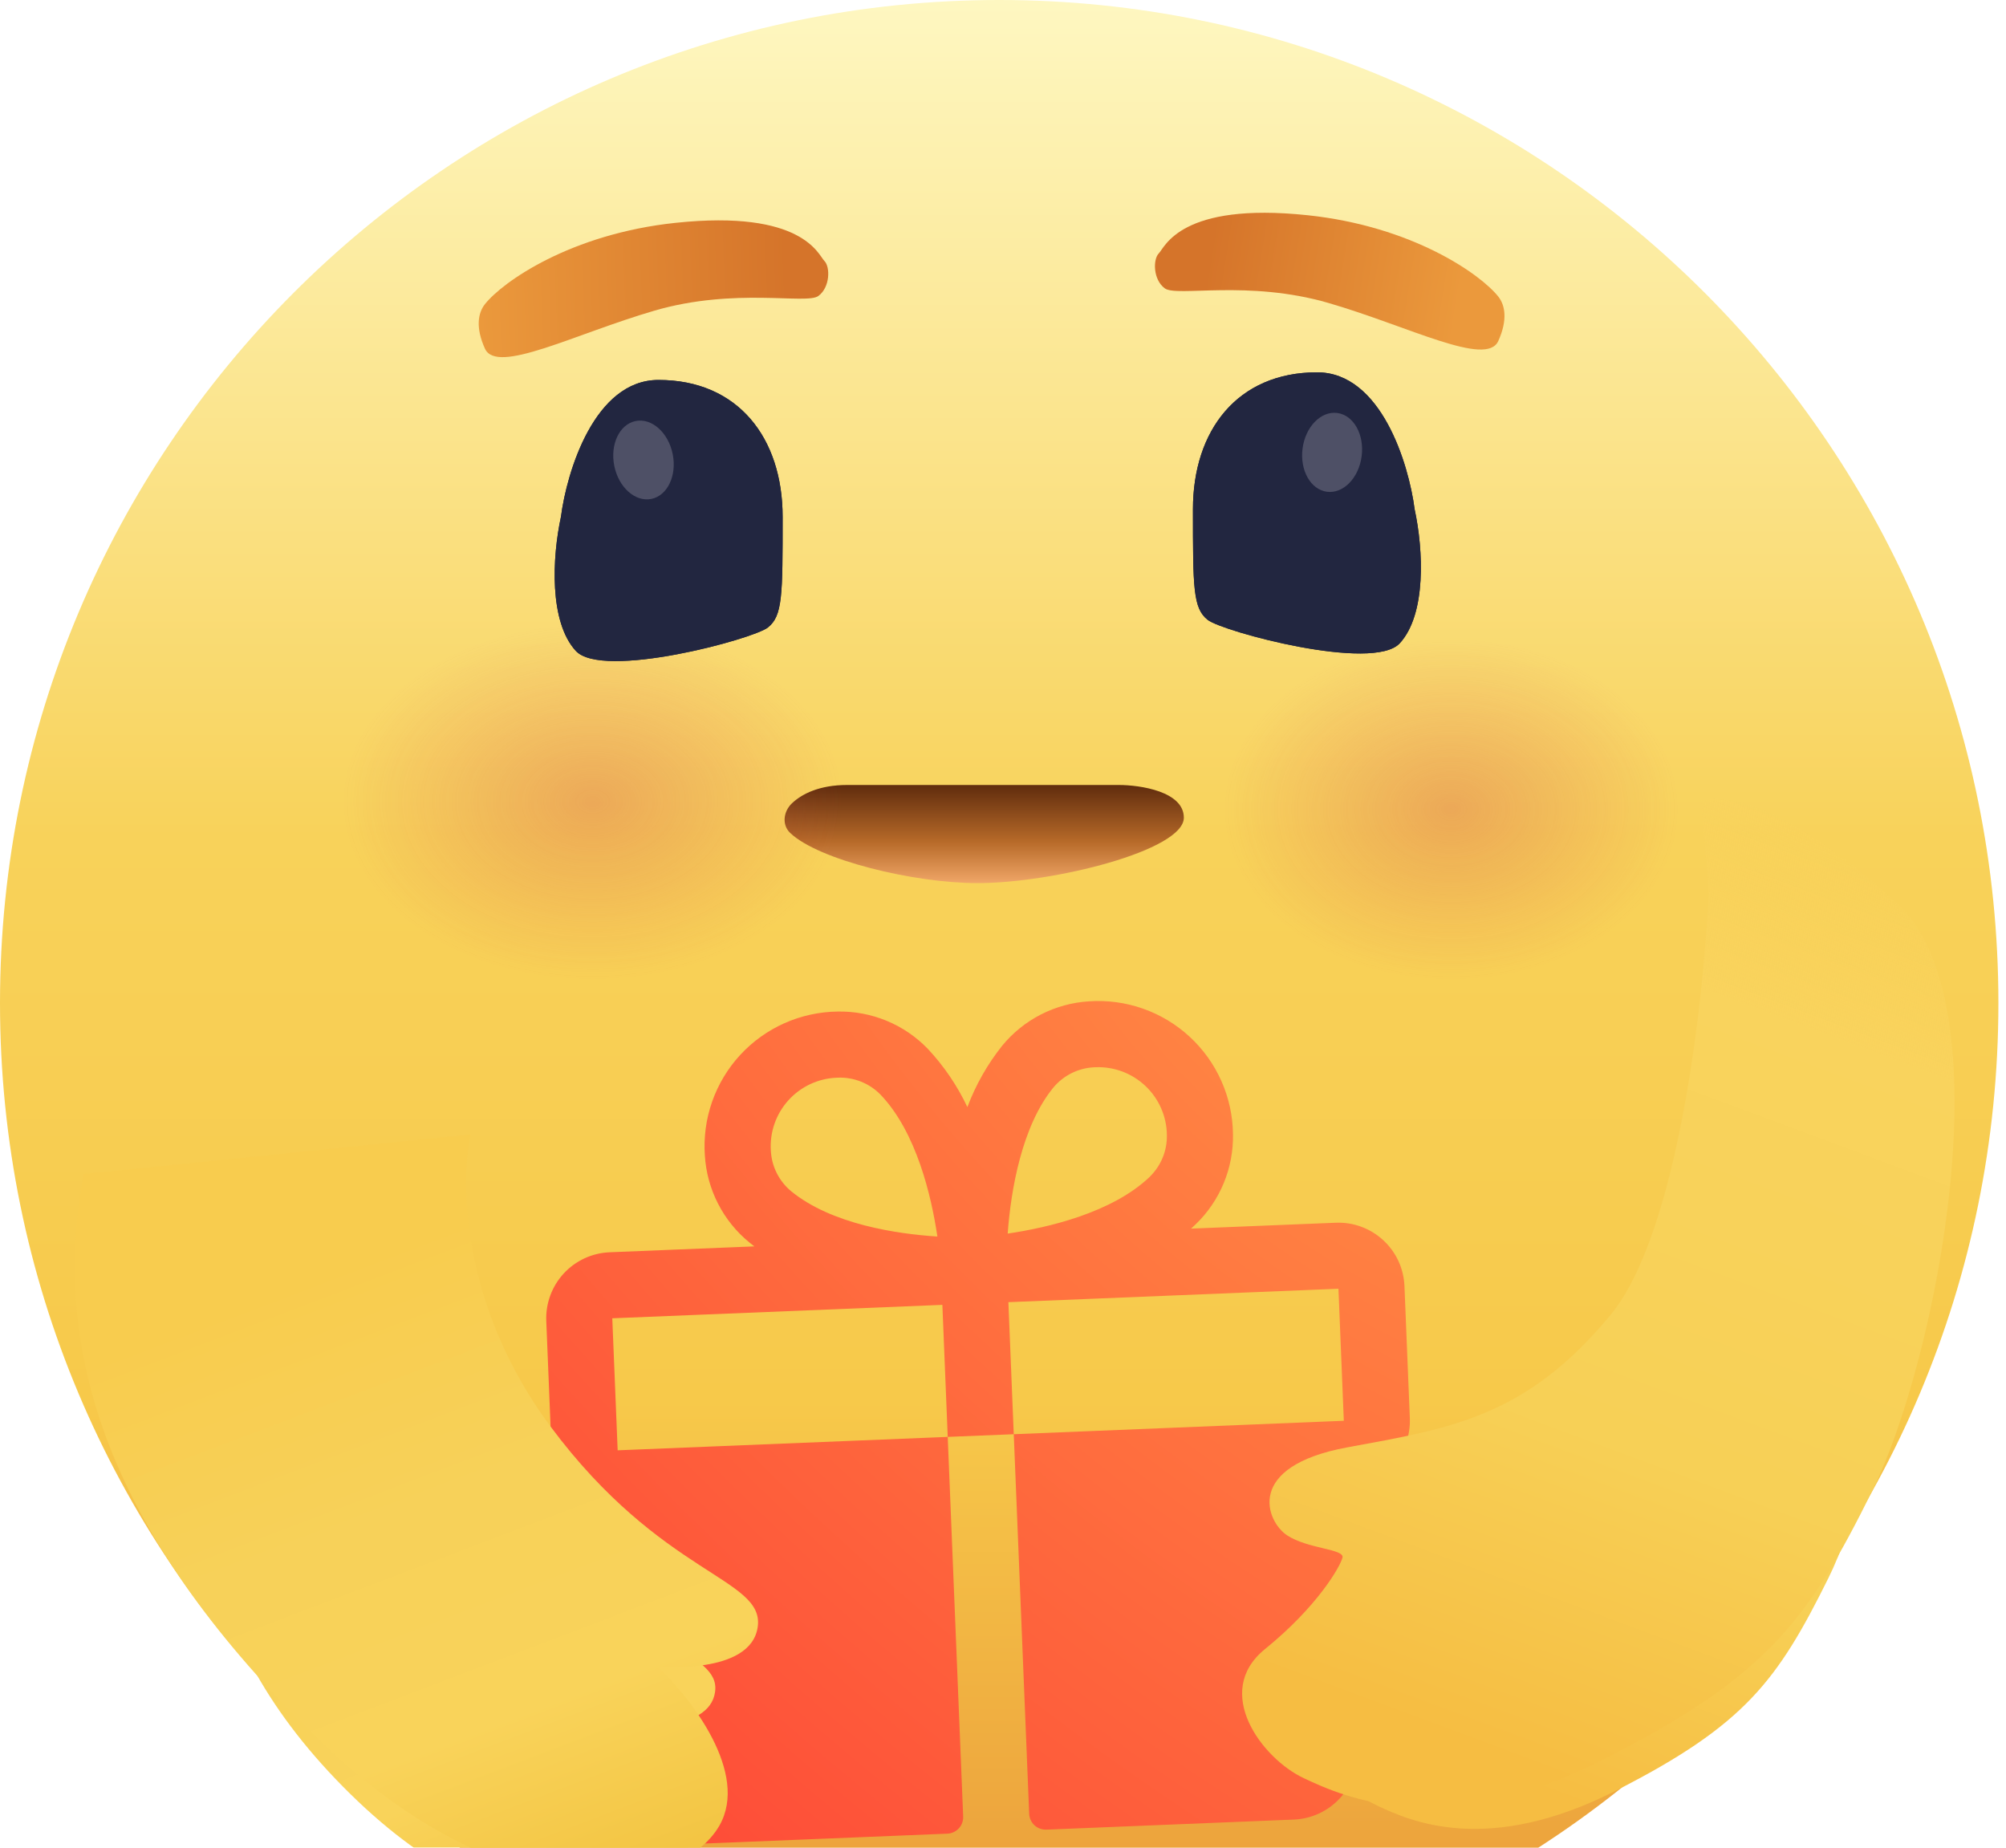
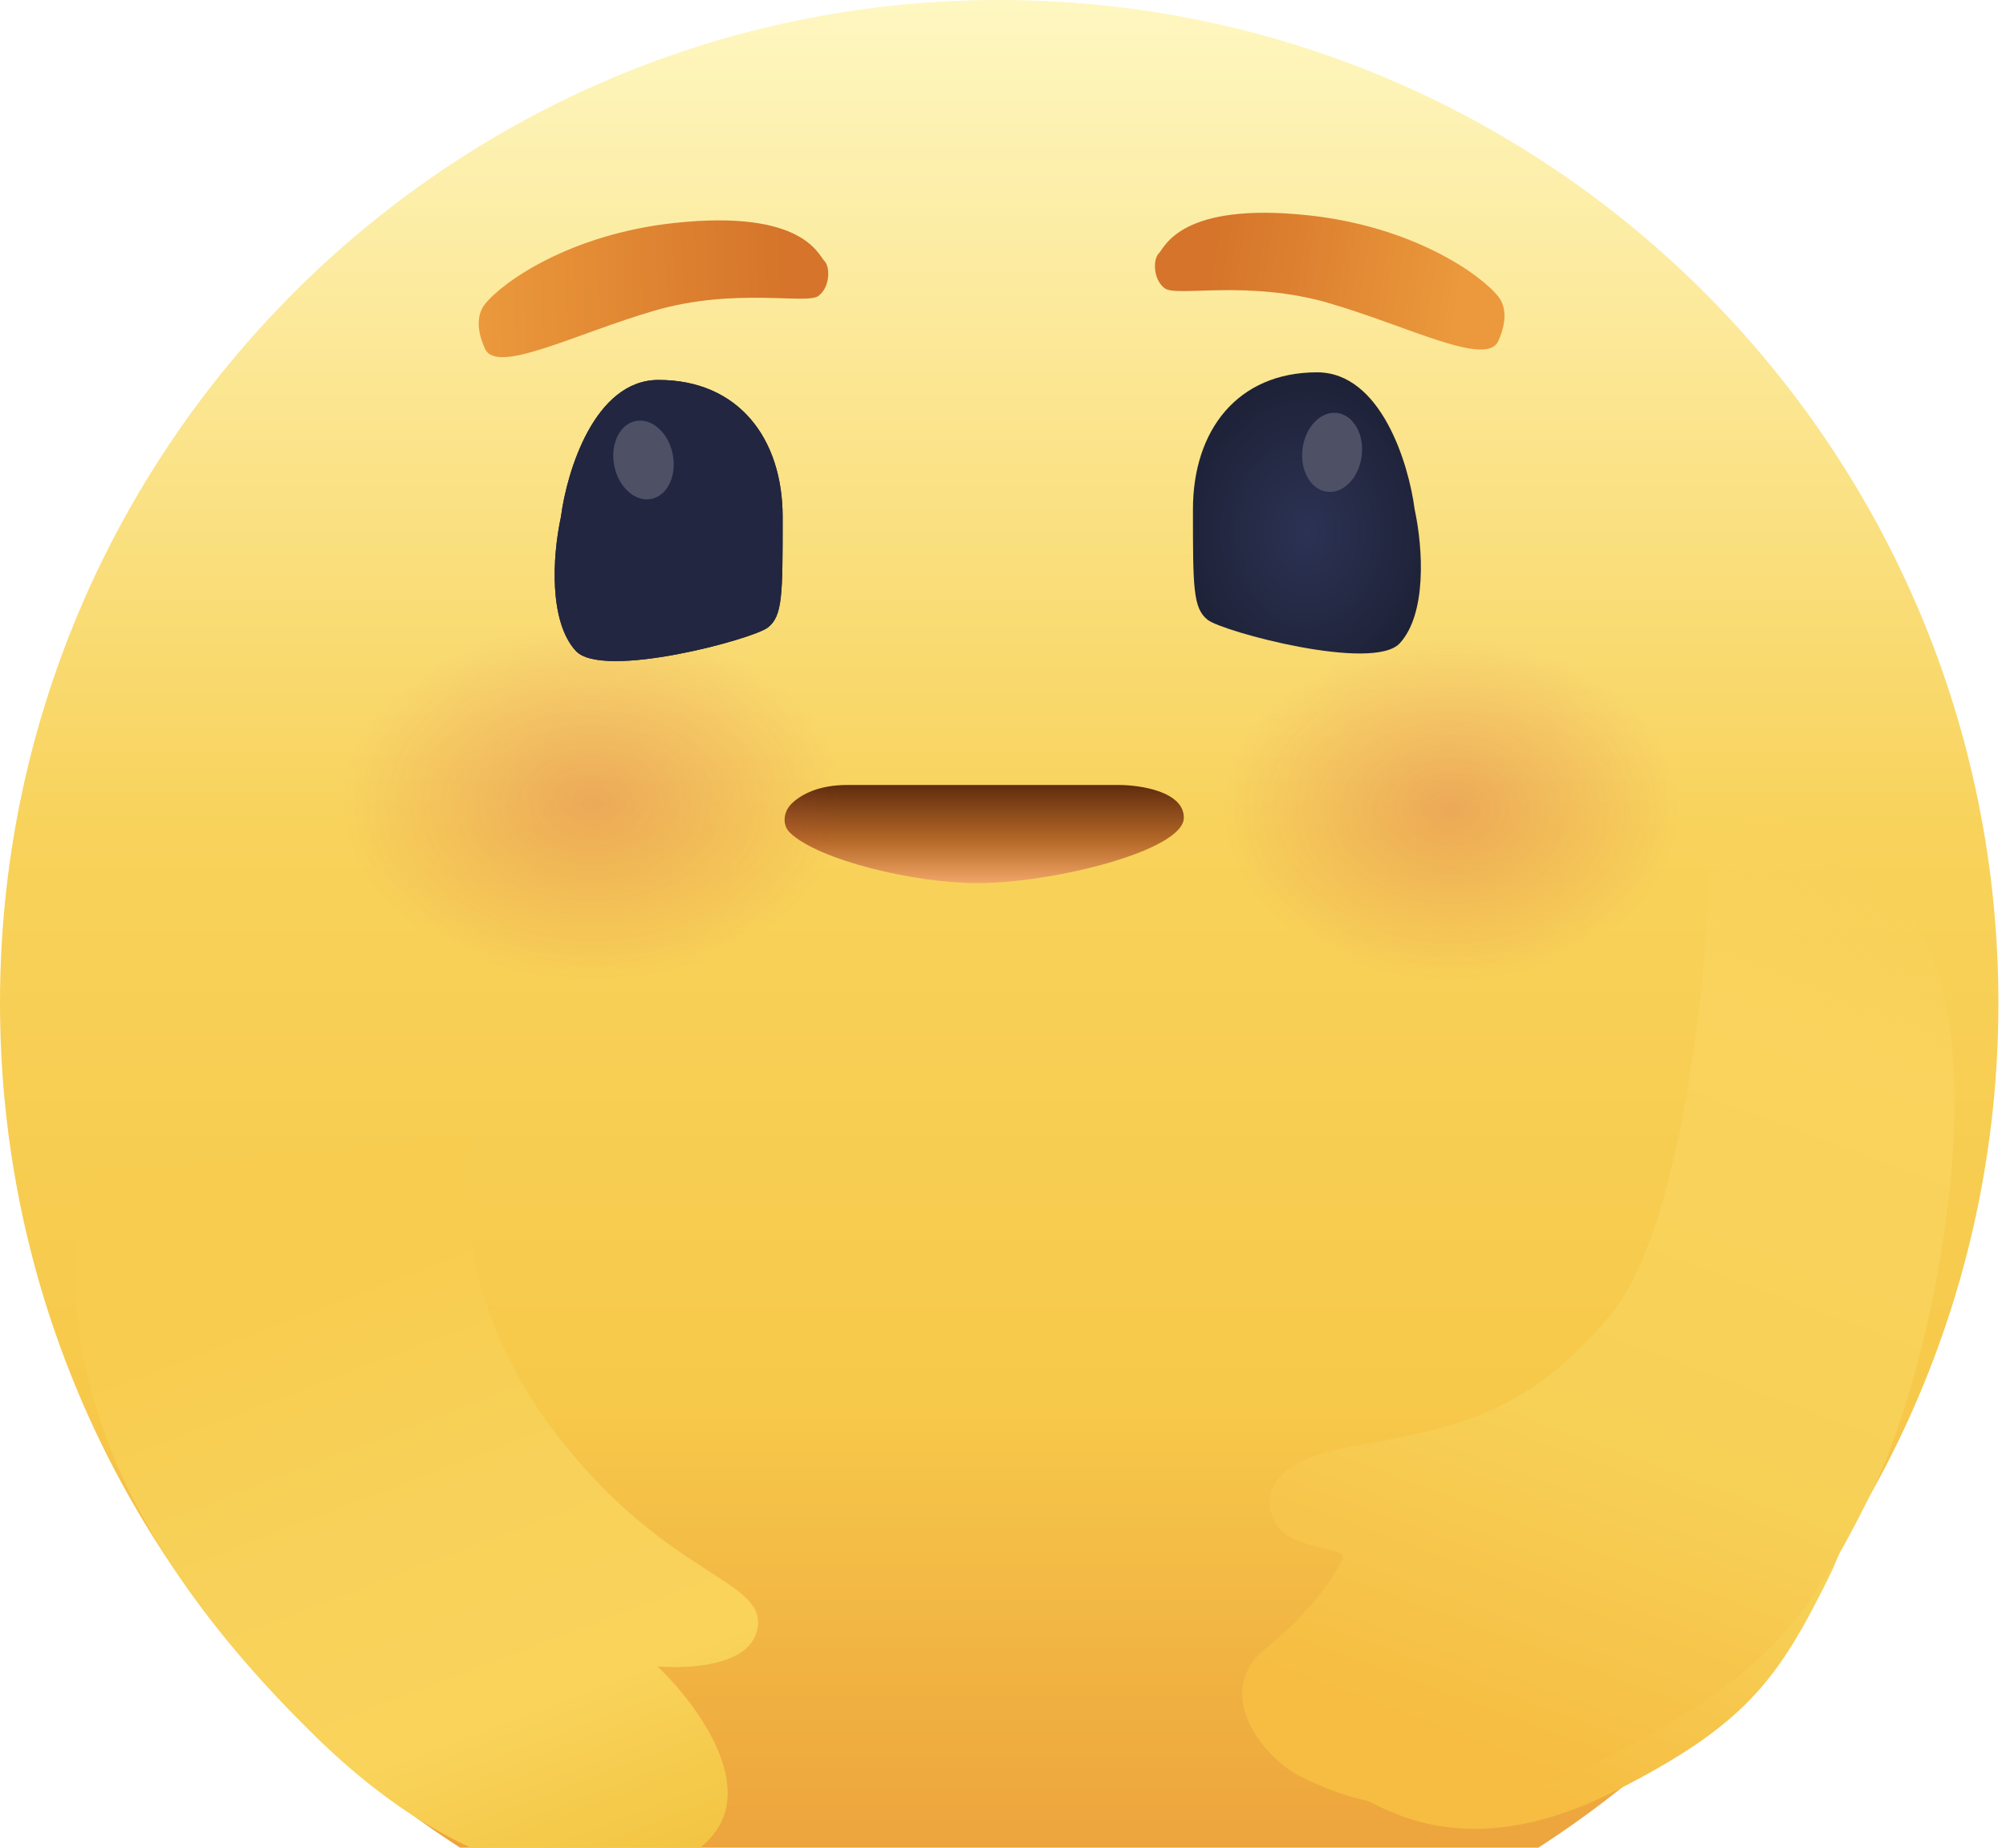
<svg xmlns="http://www.w3.org/2000/svg" width="152" height="140" viewBox="0 0 152 140" fill="none">
  <g clip-path="url(#clip0_19347_10944)">
    <path d="M151.424 76C151.424 34.027 117.526 0 75.712 0C33.897 0 -0 34.027 -0 76C-0 117.974 33.897 152 75.712 152C117.526 152 151.424 117.974 151.424 76Z" fill="url(#paint0_linear_19347_10944)" />
-     <path d="M101.215 92.646L90.248 93.092C90.365 92.984 90.486 92.879 90.601 92.765C91.516 91.883 92.239 90.821 92.725 89.647C93.212 88.472 93.45 87.21 93.426 85.939C93.411 84.548 93.112 83.175 92.546 81.904C91.981 80.634 91.162 79.492 90.14 78.549C89.117 77.606 87.913 76.882 86.6 76.422C85.288 75.961 83.895 75.774 82.508 75.871C81.239 75.95 79.999 76.29 78.868 76.87C77.736 77.45 76.736 78.257 75.931 79.242C74.818 80.642 73.931 82.208 73.301 83.883C72.538 82.265 71.526 80.776 70.304 79.47C69.421 78.555 68.359 77.831 67.184 77.345C66.009 76.859 64.746 76.621 63.475 76.645C62.084 76.661 60.711 76.961 59.441 77.526C58.17 78.092 57.028 78.911 56.086 79.934C55.143 80.957 54.42 82.161 53.959 83.474C53.499 84.786 53.312 86.179 53.41 87.567C53.489 88.835 53.83 90.074 54.41 91.205C54.989 92.336 55.797 93.335 56.78 94.14C56.903 94.239 57.032 94.333 57.159 94.438L46.192 94.884C44.865 94.938 43.614 95.517 42.714 96.493C41.815 97.469 41.339 98.763 41.393 100.089L41.8 110.094C41.854 111.42 42.433 112.671 43.409 113.571C44.385 114.471 45.679 114.946 47.005 114.892L47.819 134.901C47.873 136.227 48.452 137.478 49.428 138.378C50.404 139.278 51.698 139.753 53.025 139.699L71.783 138.936C72.114 138.923 72.427 138.778 72.652 138.534C72.877 138.29 72.996 137.967 72.982 137.635L71.812 108.873L46.802 109.89L46.395 99.886L71.406 98.869L71.812 108.873L76.815 108.67L76.408 98.665L101.418 97.648L101.825 107.652L76.815 108.67L77.984 137.432C77.998 137.763 78.142 138.076 78.386 138.301C78.631 138.526 78.954 138.645 79.286 138.631L98.043 137.868C99.37 137.814 100.621 137.236 101.521 136.26C102.421 135.283 102.896 133.99 102.842 132.663L102.028 112.655C103.355 112.601 104.606 112.022 105.506 111.046C106.406 110.069 106.881 108.776 106.827 107.449L106.42 97.445C106.366 96.118 105.788 94.867 104.811 93.968C103.835 93.067 102.541 92.592 101.215 92.646ZM59.942 90.254C59.488 89.876 59.118 89.408 58.854 88.88C58.59 88.351 58.438 87.774 58.408 87.185C58.364 86.494 58.458 85.802 58.685 85.148C58.912 84.495 59.268 83.893 59.73 83.378C60.193 82.864 60.753 82.446 61.379 82.151C62.005 81.856 62.684 81.689 63.375 81.659L63.528 81.653C64.118 81.635 64.706 81.74 65.254 81.96C65.802 82.18 66.298 82.511 66.712 82.933C69.455 85.79 70.58 90.667 71.029 93.692C67.965 93.494 63.016 92.769 59.942 90.254ZM87.141 89.148C84.281 91.894 79.394 93.02 76.356 93.469C76.594 90.168 77.43 85.315 79.817 82.403C80.195 81.949 80.663 81.579 81.192 81.315C81.72 81.051 82.297 80.899 82.886 80.869L83.04 80.863C83.731 80.839 84.421 80.953 85.067 81.199C85.714 81.445 86.305 81.818 86.806 82.296C87.307 82.773 87.708 83.346 87.985 83.98C88.261 84.614 88.409 85.297 88.418 85.989C88.432 86.576 88.325 87.159 88.104 87.702C87.883 88.245 87.553 88.737 87.134 89.148L87.141 89.148Z" fill="url(#paint1_radial_19347_10944)" />
    <path d="M64.192 59.478C62.078 59.478 60.756 60.159 60.008 60.866C59.364 61.474 59.228 62.495 59.869 63.107C61.999 65.148 69.206 66.913 74.067 66.913C79.828 66.913 89.703 64.435 89.703 61.957C89.703 59.974 86.412 59.478 84.766 59.478H64.192Z" fill="url(#paint2_linear_19347_10944)" />
    <g filter="url(#filter0_d_19347_10944)">
-       <path d="M41.093 110.547C35.469 102.938 30.907 95.945 31.583 92.929L16.436 94.778C14.149 106.861 14.193 118.839 26.535 130.975C38.878 143.111 49.283 140.116 51.708 135.927C53.647 132.576 49.926 127.775 47.824 125.793C47.824 125.793 53.763 126.359 54.184 123.244C54.606 120.129 48.123 120.057 41.093 110.547Z" fill="url(#paint3_linear_19347_10944)" />
-     </g>
+       </g>
    <path d="M41.711 108.08C34.957 98.998 34.864 89.549 35.662 85.961L6.332 88.955C3.639 103.339 9.085 117.062 23.893 131.561C38.7 146.059 51.614 143.328 54.499 138.347C56.806 134.363 52.339 128.631 49.817 126.264C49.817 126.264 56.924 126.959 57.417 123.25C57.911 119.541 50.154 119.433 41.711 108.08Z" fill="url(#paint4_linear_19347_10944)" />
    <g filter="url(#filter1_d_19347_10944)">
      <path d="M123.527 105.6C127.582 100.696 132.171 85.94 132.446 79.531L130.265 71.391C132.652 70.844 134.653 74.409 139.976 79.209C146.706 85.277 142.392 106.871 138.542 114.628C134.692 122.385 132.222 125.755 122.463 130.722C112.704 135.689 106.845 133.041 104.367 131.871C101.889 130.701 96.57 126.831 99.752 124.246C102.934 121.662 106.583 119.14 106.712 118.616C106.839 118.093 104.626 118.099 103.381 117.278C102.137 116.457 99.42 111.306 105.652 110.161C111.884 109.016 118.458 111.731 123.527 105.6Z" fill="url(#paint5_linear_19347_10944)" />
    </g>
    <path d="M122.027 99.641C127.14 93.46 129.113 75.764 129.461 67.689L128.926 60.668C131.935 59.978 136.952 62.309 143.664 68.356C152.148 76.002 146.707 103.214 141.853 112.989C136.998 122.764 133.885 127.011 121.581 133.271C109.277 139.531 101.891 136.194 98.768 134.72C95.644 133.246 91.836 128.212 95.847 124.955C99.859 121.699 101.563 118.677 101.724 118.017C101.885 117.358 99.096 117.366 97.526 116.331C95.957 115.296 94.247 111.105 102.104 109.663C109.961 108.22 115.637 107.366 122.027 99.641Z" fill="url(#paint6_linear_19347_10944)" />
    <g filter="url(#filter2_f_19347_10944)">
      <path d="M109.968 74.272C119.507 74.272 127.24 68.472 127.24 61.318C127.24 54.163 119.507 48.363 109.968 48.363C100.428 48.363 92.695 54.163 92.695 61.318C92.695 68.472 100.428 74.272 109.968 74.272Z" fill="url(#paint7_radial_19347_10944)" fill-opacity="0.31" />
    </g>
    <g filter="url(#filter3_f_19347_10944)">
      <path d="M44.91 74.273C55.403 74.273 63.91 68.216 63.91 60.743C63.91 53.27 55.403 47.212 44.91 47.212C34.416 47.212 25.91 53.27 25.91 60.743C25.91 68.216 34.416 74.273 44.91 74.273Z" fill="url(#paint8_radial_19347_10944)" fill-opacity="0.31" />
    </g>
    <path d="M49.895 28.789C45.057 28.789 42.952 35.704 42.504 39.161C41.837 42.251 41.608 47.106 43.624 49.312C45.64 51.519 57.062 48.43 58.182 47.547C59.302 46.664 59.302 45.12 59.302 39.162V39.161C59.302 33.203 55.942 28.789 49.895 28.789Z" fill="url(#paint9_radial_19347_10944)" />
    <path d="M49.895 28.789C45.057 28.789 42.952 35.704 42.504 39.161C41.837 42.251 41.608 47.106 43.624 49.312C45.64 51.519 57.062 48.43 58.182 47.547C59.302 46.664 59.302 45.12 59.302 39.162V39.161C59.302 33.203 55.942 28.789 49.895 28.789Z" fill="#222640" />
    <path d="M50.972 34.405C51.301 36.035 50.577 37.556 49.354 37.803C48.132 38.05 46.874 36.928 46.546 35.299C46.217 33.669 46.941 32.148 48.163 31.901C49.386 31.654 50.643 32.776 50.972 34.405Z" fill="#4E5066" />
    <path d="M99.799 28.211C104.637 28.211 106.742 35.126 107.19 38.584C107.857 41.673 108.086 46.528 106.07 48.735C104.055 50.942 92.632 47.852 91.512 46.969C90.393 46.087 90.393 44.542 90.393 38.584V38.584C90.393 32.625 93.752 28.211 99.799 28.211Z" fill="url(#paint10_radial_19347_10944)" />
-     <path d="M99.799 28.211C104.637 28.211 106.742 35.126 107.19 38.584C107.857 41.673 108.086 46.528 106.07 48.735C104.055 50.942 92.632 47.852 91.512 46.969C90.393 46.087 90.393 44.542 90.393 38.584V38.584C90.393 32.625 93.752 28.211 99.799 28.211Z" fill="#222640" />
    <path d="M98.698 33.985C98.484 35.633 99.312 37.1 100.548 37.261C101.785 37.422 102.961 36.216 103.176 34.568C103.391 32.919 102.562 31.452 101.326 31.291C100.089 31.13 98.913 32.336 98.698 33.985Z" fill="#4E5066" />
    <path d="M51.182 16.885C43.238 17.726 38.098 21.346 36.745 23.045C36.218 23.71 36.022 24.82 36.744 26.416C37.647 28.41 43.512 25.307 49.603 23.534C55.694 21.761 61.108 23.091 62.011 22.426C62.913 21.761 62.913 20.21 62.462 19.767C62.011 19.323 60.838 15.864 51.182 16.885Z" fill="url(#paint11_linear_19347_10944)" />
    <path d="M99.09 16.309C107.035 17.15 112.174 20.77 113.528 22.469C114.054 23.134 114.25 24.244 113.528 25.84C112.626 27.834 106.761 24.731 100.669 22.958C94.578 21.185 89.164 22.515 88.261 21.85C87.359 21.185 87.359 19.634 87.811 19.191C88.261 18.747 89.435 15.288 99.09 16.309Z" fill="url(#paint12_linear_19347_10944)" />
  </g>
  <defs>
    <filter id="filter0_d_19347_10944" x="-0.792" y="81.806" width="71.063" height="78.801" filterUnits="userSpaceOnUse" color-interpolation-filters="sRGB">
      <feFlood flood-opacity="0" result="BackgroundImageFix" />
      <feColorMatrix in="SourceAlpha" type="matrix" values="0 0 0 0 0 0 0 0 0 0 0 0 0 0 0 0 0 0 127 0" result="hardAlpha" />
      <feOffset dy="4.944" />
      <feGaussianBlur stdDeviation="8.034" />
      <feColorMatrix type="matrix" values="0 0 0 0 0 0 0 0 0 0 0 0 0 0 0 0 0 0 0.25 0" />
      <feBlend mode="normal" in2="BackgroundImageFix" result="effect1_dropShadow_19347_10944" />
      <feBlend mode="normal" in="SourceGraphic" in2="effect1_dropShadow_19347_10944" result="shape" />
    </filter>
    <filter id="filter1_d_19347_10944" x="82.698" y="60.212" width="76.865" height="94.43" filterUnits="userSpaceOnUse" color-interpolation-filters="sRGB">
      <feFlood flood-opacity="0" result="BackgroundImageFix" />
      <feColorMatrix in="SourceAlpha" type="matrix" values="0 0 0 0 0 0 0 0 0 0 0 0 0 0 0 0 0 0 127 0" result="hardAlpha" />
      <feOffset dy="4.944" />
      <feGaussianBlur stdDeviation="8.034" />
      <feColorMatrix type="matrix" values="0 0 0 0 0 0 0 0 0 0 0 0 0 0 0 0 0 0 0.25 0" />
      <feBlend mode="normal" in2="BackgroundImageFix" result="effect1_dropShadow_19347_10944" />
      <feBlend mode="normal" in="SourceGraphic" in2="effect1_dropShadow_19347_10944" result="shape" />
    </filter>
    <filter id="filter2_f_19347_10944" x="87.751" y="43.419" width="44.433" height="35.797" filterUnits="userSpaceOnUse" color-interpolation-filters="sRGB">
      <feFlood flood-opacity="0" result="BackgroundImageFix" />
      <feBlend mode="normal" in="SourceGraphic" in2="BackgroundImageFix" result="shape" />
      <feGaussianBlur stdDeviation="2.472" result="effect1_foregroundBlur_19347_10944" />
    </filter>
    <filter id="filter3_f_19347_10944" x="20.966" y="42.269" width="47.888" height="36.948" filterUnits="userSpaceOnUse" color-interpolation-filters="sRGB">
      <feFlood flood-opacity="0" result="BackgroundImageFix" />
      <feBlend mode="normal" in="SourceGraphic" in2="BackgroundImageFix" result="shape" />
      <feGaussianBlur stdDeviation="2.472" result="effect1_foregroundBlur_19347_10944" />
    </filter>
    <linearGradient id="paint0_linear_19347_10944" x1="75.712" y1="0" x2="75.712" y2="152" gradientUnits="userSpaceOnUse">
      <stop stop-color="#FEF7C1" />
      <stop offset="0.417" stop-color="#F8D25A" />
      <stop offset="0.698" stop-color="#F7C94A" />
      <stop offset="1" stop-color="#E99738" />
    </linearGradient>
    <radialGradient id="paint1_radial_19347_10944" cx="0" cy="0" r="1" gradientUnits="userSpaceOnUse" gradientTransform="translate(103.432 73.618) rotate(132.408) scale(89.597 174.416)">
      <stop stop-color="#FF8C44" />
      <stop offset="1" stop-color="#FE4837" />
    </radialGradient>
    <linearGradient id="paint2_linear_19347_10944" x1="74.478" y1="59.478" x2="74.478" y2="66.913" gradientUnits="userSpaceOnUse">
      <stop stop-color="#602C0D" />
      <stop offset="0.579" stop-color="#B76A29" />
      <stop offset="1" stop-color="#F0A667" />
    </linearGradient>
    <linearGradient id="paint3_linear_19347_10944" x1="24.308" y1="91.861" x2="43.36" y2="141.403" gradientUnits="userSpaceOnUse">
      <stop stop-color="#F8CC4E" />
      <stop offset="0.474" stop-color="#F7D159" />
      <stop offset="0.75" stop-color="#F9D35A" />
      <stop offset="1" stop-color="#F2C340" />
    </linearGradient>
    <linearGradient id="paint4_linear_19347_10944" x1="21.566" y1="85.764" x2="44.1" y2="145.004" gradientUnits="userSpaceOnUse">
      <stop stop-color="#F8CC4E" />
      <stop offset="0.172" stop-color="#F8CC4E" />
      <stop offset="0.474" stop-color="#F7D159" />
      <stop offset="0.75" stop-color="#F9D35A" />
      <stop offset="1" stop-color="#F2C340" />
    </linearGradient>
    <linearGradient id="paint5_linear_19347_10944" x1="136.284" y1="74.531" x2="115.5" y2="130.355" gradientUnits="userSpaceOnUse">
      <stop stop-color="#F9D35D" stop-opacity="0" />
      <stop offset="0.203" stop-color="#F9D35D" />
      <stop offset="0.401" stop-color="#F8D25A" />
      <stop offset="0.661" stop-color="#F7D056" />
      <stop offset="1" stop-color="#F6BD42" />
    </linearGradient>
    <linearGradient id="paint6_linear_19347_10944" x1="139.009" y1="62.461" x2="112.829" y2="132.818" gradientUnits="userSpaceOnUse">
      <stop stop-color="#F9D35D" stop-opacity="0" />
      <stop offset="0.203" stop-color="#F9D35D" />
      <stop offset="0.401" stop-color="#F8D25A" />
      <stop offset="0.661" stop-color="#F7D056" />
      <stop offset="1" stop-color="#F6BD42" />
    </linearGradient>
    <radialGradient id="paint7_radial_19347_10944" cx="0" cy="0" r="1" gradientUnits="userSpaceOnUse" gradientTransform="translate(109.968 61.318) rotate(90) scale(12.954 17.273)">
      <stop stop-color="#D14A4A" />
      <stop offset="0" stop-color="#D14A4A" />
      <stop offset="1" stop-color="#D14A4A" stop-opacity="0" />
    </radialGradient>
    <radialGradient id="paint8_radial_19347_10944" cx="0" cy="0" r="1" gradientUnits="userSpaceOnUse" gradientTransform="translate(44.91 60.743) rotate(90) scale(13.53 19)">
      <stop stop-color="#D14A4A" />
      <stop offset="0" stop-color="#D14A4A" />
      <stop offset="1" stop-color="#D14A4A" stop-opacity="0" />
    </radialGradient>
    <radialGradient id="paint9_radial_19347_10944" cx="0" cy="0" r="1" gradientUnits="userSpaceOnUse" gradientTransform="translate(50.666 39.728) rotate(90) scale(18.136 14.705)">
      <stop stop-color="#2C3254" />
      <stop offset="1" stop-color="#191C2D" />
    </radialGradient>
    <radialGradient id="paint10_radial_19347_10944" cx="0" cy="0" r="1" gradientUnits="userSpaceOnUse" gradientTransform="translate(99.029 40.302) rotate(90) scale(16.121 13.071)">
      <stop stop-color="#2C3254" />
      <stop offset="1" stop-color="#191C2D" />
    </radialGradient>
    <linearGradient id="paint11_linear_19347_10944" x1="36.273" y1="23.031" x2="64.203" y2="22.035" gradientUnits="userSpaceOnUse">
      <stop stop-color="#EB993C" />
      <stop offset="0.839" stop-color="#D5742A" />
      <stop offset="1" stop-color="#D5742A" />
    </linearGradient>
    <linearGradient id="paint12_linear_19347_10944" x1="109.969" y1="26.485" x2="90.951" y2="23.425" gradientUnits="userSpaceOnUse">
      <stop stop-color="#EB993C" />
      <stop offset="1" stop-color="#D5742A" />
    </linearGradient>
    <clipPath id="clip0_19347_10944">
      <rect width="152" height="152" fill="white" />
    </clipPath>
  </defs>
</svg>